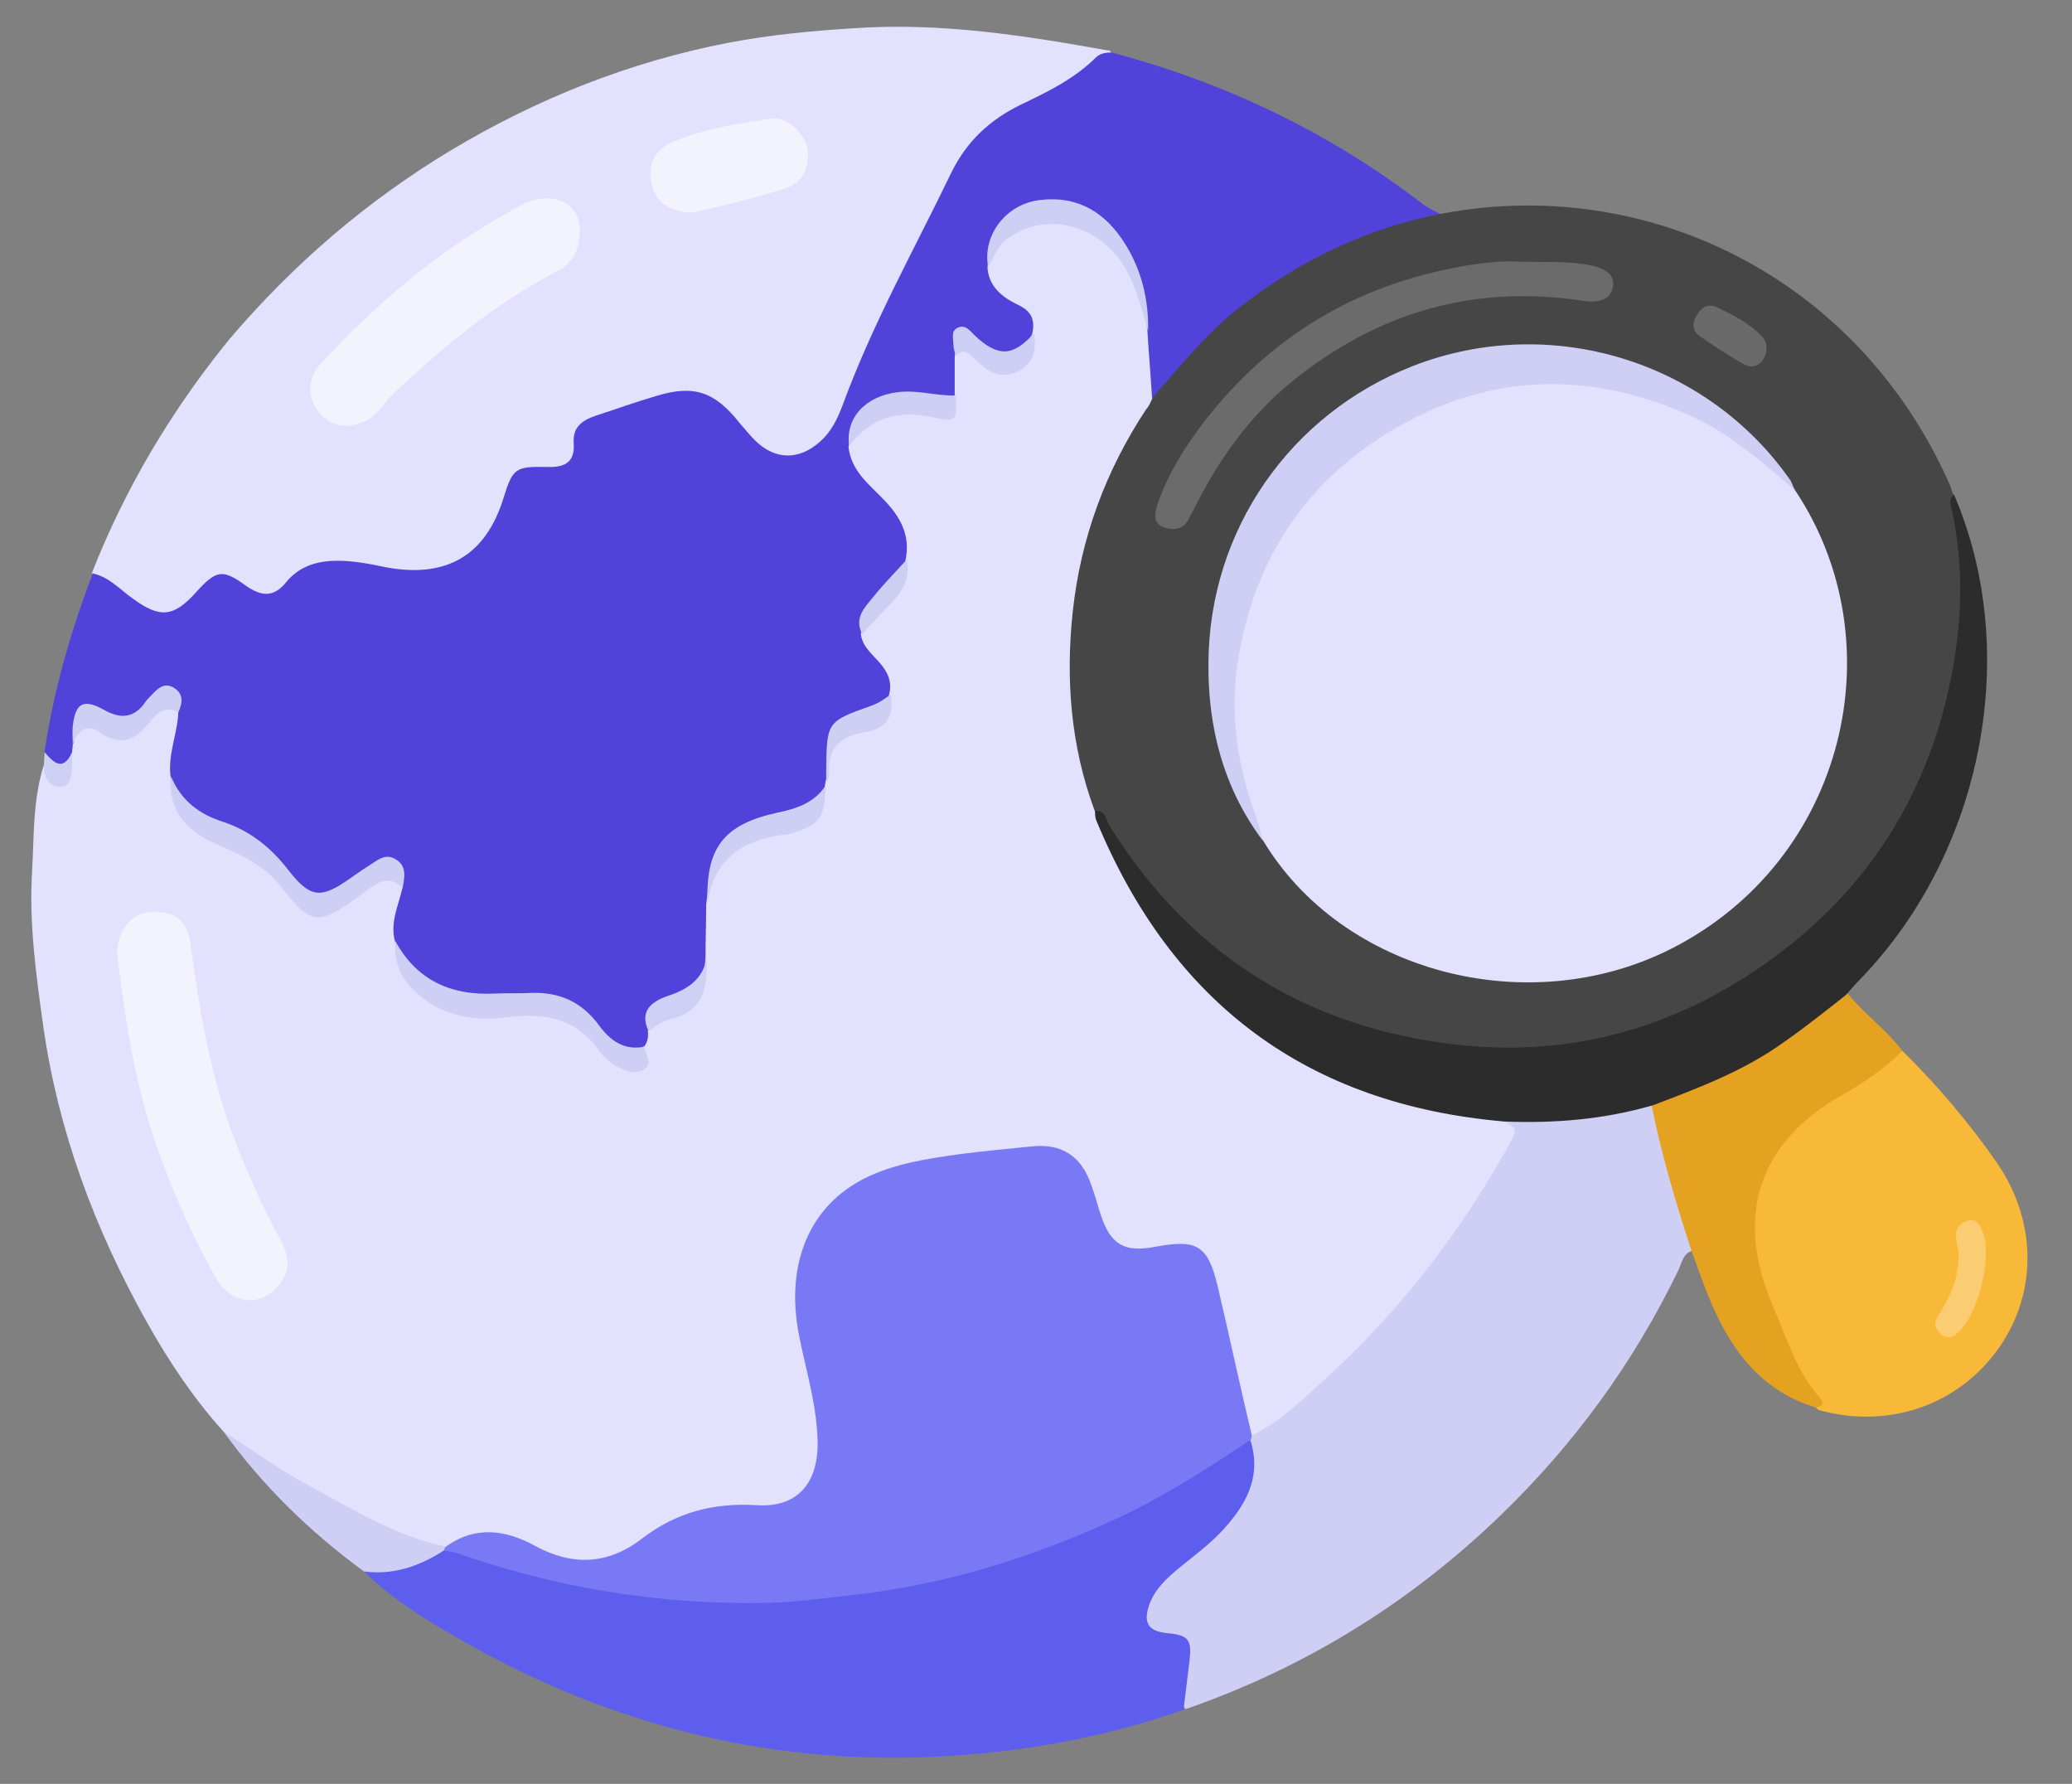
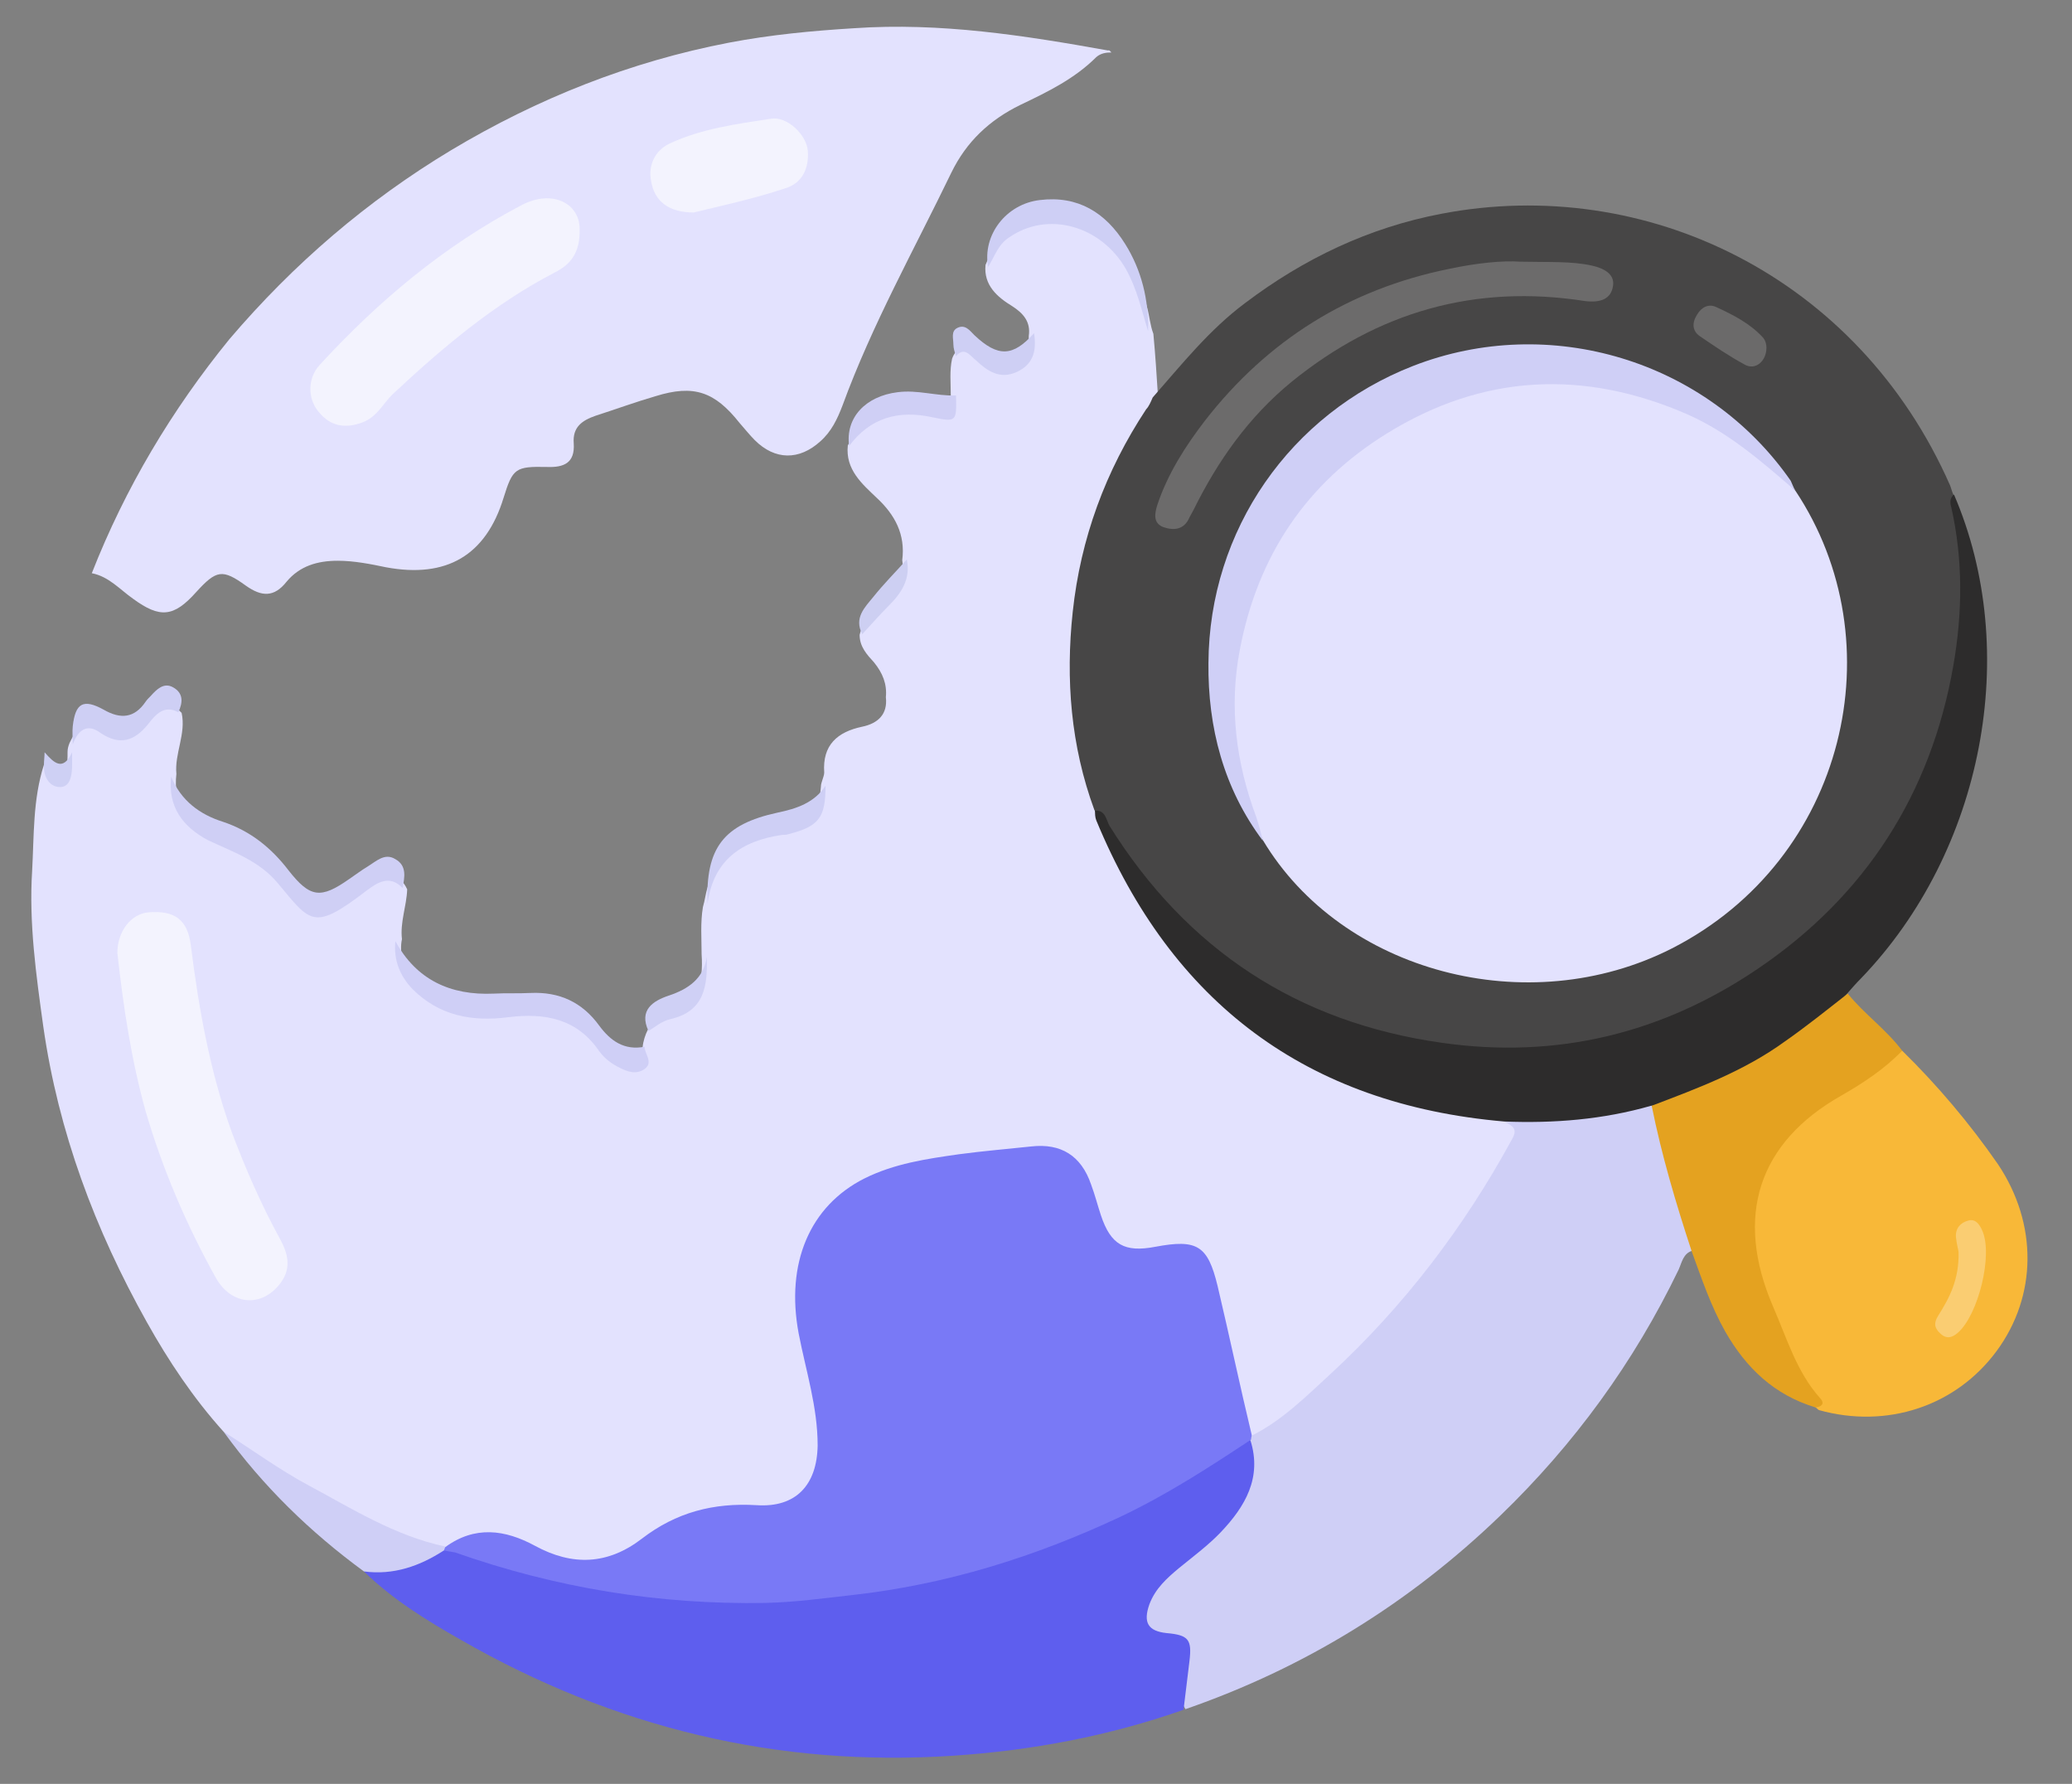
<svg xmlns="http://www.w3.org/2000/svg" version="1.1" id="Layer_1" x="0px" y="0px" width="316px" height="272px" viewBox="0 0 316 272" style="enable-background:new 0 0 316 272;" xml:space="preserve">
  <rect x="0" y="0" width="316" height="272" fill="#808080" stroke="none" />
  <style type="text/css">
	.st0{fill:#E3E2FE;}
	.st1{fill:#5143D9;}
	.st2{fill:#474646;}
	.st3{fill:#CFCFF6;}
	.st4{fill:#5E5EEE;}
	.st5{fill:#2D2C2C;}
	.st6{fill:#F8B838;}
	.st7{fill:#E4A220;}
	.st8{fill:#CED0F4;}
	.st9{fill:#7979F6;}
	.st10{fill:#F3F3FE;}
	.st11{fill:#CFCFF5;}
	.st12{fill:#CECFF5;}
	.st13{fill:#CECFF4;}
	.st14{fill:#CECFF3;}
	.st15{fill:#CFD0F5;}
	.st16{fill:#CDCFF2;}
	.st17{fill:#6C6B6B;}
	.st18{fill:#6B6A6A;}
	.st19{fill:#FACD72;}
</style>
  <g>
    <path class="st0" d="M34.1,218.3c-4.6-5.1-8.4-10.8-11.7-16.7c-7.9-14.1-13.5-29-15.8-45.1c-1.1-7.9-2.2-15.8-1.7-23.7   c0.3-5.4,0.1-10.9,1.8-16.2c1,0.5,1.1,2.7,2.7,2c1.3-0.6,0.8-2.2,0.9-3.3c0-0.2,0-0.4,0-0.6c0-0.5,0.1-0.9,0.3-1.4   c1.5-3.1,2.4-3.6,5.2-2.3c2.7,1.4,4.6,0.6,6.5-1.4c1.5-1.6,3.1-3.4,5.4-0.9c0.7,3.2-1.1,6.2-0.8,9.3c-0.5,4.4,1.4,7.6,5.4,9.2   c5.4,2.2,10,5.3,13.6,9.9c1.5,1.9,3.4,2,5.6,0.9c2-1.1,3.7-2.7,5.7-3.7c2-1,3.8-1.1,4.9,1.3c-0.1,2.6-1.1,5-0.8,7.6   c-0.9,4.3,2.9,8.9,8,10.4c2.8,0.8,5.6,1,8.6,0.6c5.5-0.7,10.5,0.4,14.1,5.1c0.8,1,1.6,1.9,2.8,2.4c2.2,1.1,2.9,0.6,3.2-2   c0.1-1,0.4-1.9,0.8-2.7c0.6-1,1.5-1.8,2.6-2.1c5-1.3,5.9-5,5.6-9.4c0-2.4-0.2-4.8,0.2-7.2c0.3-1,0.4-2,0.7-3   c1.1-3.8,3.2-6.6,7.2-7.7c1.6-0.4,3.2-0.8,4.8-1.3c4.2-1.2,4.9-2,5.3-6.4c0-0.3,0.1-0.6,0.2-0.9c0.1-0.4,0.3-0.8,0.3-1.2   c-0.3-4.2,2-6.2,5.8-7c2.4-0.5,3.9-1.9,3.6-4.5c0.2-2-0.5-3.7-1.8-5.3c-1.1-1.2-2.2-2.4-2.2-4.2c0.5-2.2,2.4-3.3,3.8-4.8   c1.8-1.9,3.1-3.9,2.7-6.6c0.5-3.9-1.1-6.9-3.9-9.5c-2.2-2.1-4.8-4.3-4.4-8c2.5-4.4,6.6-6.2,12.4-5.1c2.3,0.4,3.7,0.2,3.3-2.6   c0-1.8-0.2-3.7,0.2-5.5c0.6-1.7,1.7-1.8,3.1-1c0.4,0.2,0.8,0.6,1.2,0.9c1.6,1.3,3.2,2.3,5.3,1.3c2-1,2.1-2.8,2.1-4.7   c0.3-2.1-0.8-3.4-2.5-4.5c-2.3-1.4-4.4-3.2-4.1-6.3c2.8-7.2,11.9-9.5,18-4.4c3.4,2.8,5.5,6.4,6.6,10.7c0.4,1.4,0.5,2.9,1,4.2   c0.3,3.2,0.5,6.3,0.7,9.5c-0.7,3.1-2.8,5.5-4.3,8.2c-9.2,17.5-10.5,35.7-4.8,54.5c2.7,8.5,7.1,16.1,12.9,22.9   c10.3,12.1,23.4,19.7,39,23c3.3,0.7,6.6,1,9.9,1.4c2.4,0.6,2.8,1.9,1.6,4.1c-9,16.8-21,31.1-36.1,42.8c-1.2,0.9-2.4,3-4.5,1.5   c-2.3-6.3-3.1-12.9-4.8-19.3c-0.5-1.8-0.7-3.7-1.5-5.4c-1.2-2.8-2.5-3.6-5.6-3.4c-9.3,0.7-9.4,0.7-12.4-8.2   c-2-5.8-4.3-7.1-10.3-6.5c-4.6,0.5-9.3,0.8-13.9,1.6c-5.6,0.9-10.9,2.6-15,7c-3.8,4.2-5.4,9-4.8,14.6c0.5,5.3,1.8,10.4,2.8,15.6   c0.5,2.4,0.6,4.7,0.4,7.1c-0.5,5.1-3.7,8.7-8.7,8.4c-7.9-0.5-14.4,2-20.6,6.4c-4,2.8-8.4,2.5-12.8,0.7c-0.3-0.1-0.6-0.2-0.9-0.4   c-4.6-2.4-9.3-3.5-14.1-0.4c-2.9,0.3-5.5-1.2-7.9-2.3c-7-3.3-14-6.7-20.4-11.1C37.9,221.5,35.9,220,34.1,218.3z" />
-     <path class="st1" d="M11.1,113.5c0,0.4-0.1,0.8-0.1,1.2c-0.5,0.8-0.4,2.2-1.7,2.2c-1.5,0.1-2-1.1-2.5-2.3c1.4-9.4,4-18.4,7.4-27.3   c1.3-1,2.3,0,3.3,0.7c1.7,1.1,3.3,2.5,5.1,3.6c2,1.2,3.9,1.1,5.7-0.6c0.6-0.6,1.2-1.2,1.8-1.7c3.1-2.9,3.9-3.1,7.6-1   c1.9,1.1,3.6,1.6,5.3-0.2c3.5-3.6,7.8-4,12.4-3.2c2.9,0.5,5.7,1,8.7,0.9c5.5-0.2,9.2-2.9,11.3-7.9c0.5-1.1,0.8-2.4,1.2-3.5   c1-2.8,2.8-4.4,5.8-4.1c2.9,0.2,4.6-0.8,4.7-3.9c0-1.5,0.9-2.6,2.3-3.1c4.7-1.6,9.2-3.9,14.3-4.2c4-0.3,7.1,1.2,9.5,4.3   c0.8,1,1.5,2,2.5,2.8c3.2,3,6.5,3,9.5-0.2c1.5-1.5,2.3-3.4,3.1-5.4C133,48,139.3,36,145.5,24c2-3.9,5.3-6.6,9.3-8.5   c3.8-1.9,7.6-3.8,11-6.5c1.1-0.9,2.2-1.5,3.7-1c17.4,4.6,33.3,12.2,47.6,23.2c0.8,0.6,1.8,1,2.7,1.5c-0.1,1.4-1.3,1.1-2.1,1.3   c-15.9,3.6-28.8,12-39.1,24.6c-0.8,0.9-1.3,2.2-2.9,2.1c-0.2-3.4-0.5-6.8-0.7-10.1c-0.4-4.5-1.7-8.7-4-12.5   c-1.9-3.3-4.6-5.7-8.4-6.4c-6.5-1.4-11.2,2.3-12,9.1c0.2,3,2.4,4.6,4.7,5.7c2.1,1,2.6,2.4,2.1,4.5c-1.9,3.7-4.9,4.4-8.3,1.8   c-3-2.2-3-2.2-3.5,1.6c0,2,0,4,0,6c-0.7,1.1-1.8,0.8-2.8,0.6c-1.3-0.2-2.7-0.2-4-0.2c-5.6,0.1-7.9,1.8-9.4,7.3   c0.4,3.7,3.1,5.7,5.4,8.1c2.5,2.6,4.1,5.4,3.3,9.2c-0.3,2.1-1.7,3.4-3.1,4.7c-1.9,1.9-3.6,3.8-3.7,6.7c0.3,1.9,1.8,3,2.9,4.3   c1.2,1.4,1.9,2.9,1.4,4.8c-0.4,1.7-1.8,2.2-3.1,2.7c-5.8,2.1-6.3,3-6.4,9.1c0,0.5,0,1-0.2,1.5c0,0.2-0.1,0.4-0.1,0.7   c-0.6,2.2-2.1,3.4-4.2,4.1c-0.7,0.2-1.4,0.4-2.1,0.6c-8.6,2.2-10.9,4.8-11.8,13.3c0,2.7-0.1,5.4-0.1,8c-0.1,3.3-1.6,5.5-4.9,6.4   c-2.5,0.7-3.6,2.5-3.9,4.9c0.1,0.8,0,1.6-0.5,2.3c-2.4,1.1-4.9,0.8-6.8-1.8c-3.3-4.7-7.8-5.7-13.1-5.4c-3.1,0.2-6.2,0.3-9.3-0.7   c-4.3-1.3-7.7-3.6-8.9-8.2c-0.7-2.9,0.6-5.4,1.2-8.1c-0.2-0.5-0.4-0.9-0.6-1.4c-0.9-2.5-1.5-2.7-3.8-1.4c-1.6,0.9-3.1,2.1-4.7,3   c-3,1.8-5.9,1.6-8-1.2c-3.3-4.4-7.5-7.3-12.5-9.3c-3-1.2-5.3-3.2-5.8-6.7c-0.4-3.4,1.1-6.5,1.2-9.8c-1.1-3.5-1.6-3.7-4.3-1.1   c-1.8,1.8-3.6,3-6.3,1.9c-3.8-1.5-4.4-1.1-5.3,3C11.3,112.7,11.4,113.1,11.1,113.5z" />
    <path class="st0" d="M169.5,8c-0.8,0-1.6,0.1-2.3,0.7c-3.3,3.3-7.4,5.3-11.6,7.3c-4.7,2.3-8.2,5.6-10.5,10.3   c-5.7,11.8-12.1,23.2-16.6,35.5c-0.8,2.1-1.7,4-3.4,5.5c-3.2,2.9-6.9,2.9-10-0.2c-0.8-0.8-1.5-1.7-2.3-2.6c-3.8-4.8-7-5.9-12.8-4.1   c-3.1,0.9-6.1,2-9.2,3c-2,0.7-3.5,1.7-3.3,4.2c0.2,3-1.5,3.7-4.1,3.6c-4.8-0.1-5.2,0.2-6.6,4.7c-2.7,8.8-8.7,12.3-17.9,10.6   c-2.4-0.5-4.9-1-7.4-1c-3.1,0-5.8,0.8-7.8,3.2c-1.9,2.4-3.8,2.3-6.2,0.6c-3.6-2.6-4.5-2.4-7.6,1c-3.4,3.8-5.5,4-9.6,1   c-2-1.4-3.7-3.4-6.3-3.9c5.1-13,12.2-24.9,21-35.7C44.8,40.2,56,30.6,68.8,22.9C82,15,96.1,9.4,111.2,6.5   c6.3-1.2,12.6-1.8,19.1-2.2c13.1-0.9,25.9,1.1,38.7,3.4C169.2,7.6,169.3,7.8,169.5,8z" />
    <path class="st2" d="M175.8,60.6c4.4-5,8.6-10.3,14.1-14.4c9-6.8,18.9-11.5,29.9-13.6c31.2-6,63.6,9.6,77.6,41.4   c0.2,0.5,0.3,1,0.5,1.4c1.3,5.4,1.7,10.8,1.6,16.3c-0.5,18-7,33.5-19.3,46.7c-10.4,11.1-23.1,18.1-37.9,20.8   c-21.9,4.1-41.6-1.3-58.9-15.3c-7-5.6-12.1-12.7-16.5-20.4c-3.6-9.8-4.4-19.9-3.3-30.2c1.2-11.2,5-21.5,11.2-30.9   C175.2,62,175.5,61.3,175.8,60.6z" />
    <path class="st3" d="M190.9,218.9c4.6-2.3,8.2-5.9,11.9-9.3c11.3-10.4,20.5-22.5,27.8-35.9c1-1.7-0.1-2.1-1.2-2.7   c0.4-0.7,1.2-0.9,1.9-0.9c6.9,0.3,13.5-1,20.3-2c1.1,0.5,1.3,1.5,1.6,2.5c1.2,5.8,2.9,11.5,4.8,17.1c0.3,1,0.7,2,0.1,3   c-1.4,0.4-1.6,1.8-2.1,2.9c-6.8,14.1-15.9,26.6-27.2,37.5c-13.8,13.3-29.8,23.2-48,29.5c-1.3-1.9-0.4-3.8-0.1-5.7   c0.6-4.1,0.4-4.3-3.4-5.3c-2.2-0.6-3.1-2-2.5-4.5c0.6-2.7,2.3-4.6,4.3-6.3c1.9-1.6,4-3,5.8-4.7c4.1-3.9,6.6-8.5,5.7-14.4   C190.4,219.4,190.6,219.1,190.9,218.9z" />
    <path class="st4" d="M190.7,219.6c1.8,5.7-0.8,10.1-4.5,14c-1.9,2-4.2,3.7-6.4,5.5c-1.8,1.5-3.6,3.1-4.5,5.5   c-1,2.8-0.2,4.1,2.6,4.4c3.4,0.3,3.9,1,3.5,4.3c-0.3,2.5-0.6,4.9-0.9,7.4c-11.4,4-23.1,6.2-35.1,7c-26.8,1.8-51.8-4.3-75-17.6   c-5.3-3-10.5-6.2-14.9-10.5c0.3-0.4,0.8-0.7,1.3-0.7c3.3,0,6.4-0.9,9.2-2.4c0.5-0.3,1.2-0.3,1.8-0.3c1.6-0.1,3.1,0.3,4.6,0.8   c14.3,4.7,29.1,7.2,44.1,6.7c25.5-0.9,49-8.1,70.3-22.5C188,220.3,189,219.1,190.7,219.6z" />
    <path class="st5" d="M251.8,168.6c-7.3,2.1-14.8,2.7-22.4,2.4c-30.1-2.6-50.7-18.1-62.2-45.9c-0.2-0.5-0.2-1-0.2-1.5   c1.6-0.1,1.7,1.4,2.2,2.3c11.8,18.9,28.7,30,50.7,33.1c17.5,2.5,33.6-1.4,48.2-11.3c16.4-11.1,26.4-26.7,29.8-46.2   c1.4-8,1.5-16.1-0.3-24.1c-0.2-0.7-0.3-1.4,0.4-2c10.3,23.9,4.5,54.4-14.2,73.8c-0.7,0.7-1.4,1.5-2.1,2.3   c-5.8,6.6-13.1,11-21.1,14.4C257.8,167.2,255.1,168.7,251.8,168.6z" />
    <path class="st6" d="M290.1,160.2c5.4,5.3,10.3,11.1,14.6,17.3c6.1,9.1,6,20.1-0.2,28.5c-6.2,8.4-16.7,11.9-27.1,9   c-0.2-0.1-0.3-0.3-0.5-0.4c-2.4-4.8-5.2-9.4-6.9-14.6c-0.8-2.5-1.8-4.9-2.4-7.4c-2.3-10,1.3-17.8,9-23.8c3.8-3,8.3-5.1,12.1-8.3   C289,160.3,289.5,160.3,290.1,160.2z" />
    <path class="st7" d="M290.1,160.2c-2.7,2.8-5.9,4.9-9.2,6.8c-12.8,7.2-16.4,18.5-10.5,32.2c2.1,4.8,3.6,10,7.2,14   c0.8,0.9,0.1,1.3-0.7,1.4c-6.3-1.9-10.6-6-13.8-11.6c-2.2-3.9-3.6-8.1-5.1-12.2c-2.4-7.3-4.6-14.7-6.1-22.2   c7.1-2.7,14.1-5.3,20.3-9.8c3.3-2.3,6.4-4.8,9.6-7.3C284.3,154.6,287.6,156.9,290.1,160.2z" />
    <path class="st3" d="M67.7,236.4c-3.7,2.4-7.7,3.8-12.2,3.2c-8.2-6-15.4-13-21.4-21.3c4.3,2.7,8.5,5.8,13,8.2   c6.7,3.6,13.2,7.7,20.8,9.3C68.1,236.1,68.1,236.3,67.7,236.4z" />
    <path class="st8" d="M6.8,114.7c1.4,1.6,2.8,3,4.2,0c0,0.6,0,1.2,0,1.8c0,1.5-0.2,3.4-1.7,3.5c-1.7,0.1-2.7-1.5-2.6-3.4   C6.7,116,6.8,115.3,6.8,114.7z" />
    <path class="st9" d="M67.7,236.4c0.1-0.2,0.1-0.3,0.2-0.5c4.5-3.3,9.1-2.7,13.7-0.2c5.7,3.1,11.1,2.9,16.3-1.1   c5.2-4,10.9-5.5,17.5-5.1c6,0.4,9.2-3.1,9.3-9.1c0-5.9-1.8-11.4-2.9-17.1c-2-10.7,1.7-19.4,10-23.6c4.6-2.3,9.5-3,14.4-3.7   c3.7-0.5,7.4-0.8,11.1-1.2c4.5-0.5,7.6,1.4,9.1,5.8c0.6,1.6,1,3.2,1.5,4.7c1.5,4.5,3.6,5.7,8.3,4.8c6.4-1.2,8-0.2,9.5,6   c1.8,7.6,3.4,15.2,5.2,22.7c0,0.2-0.1,0.4-0.1,0.7c-6.5,4.3-13,8.5-20,11.8c-13,6.1-26.5,10.3-40.8,11.9c-4.4,0.5-8.8,1.1-13.2,1.2   c-16.3,0.3-32.1-2.3-47.4-7.7C68.7,236.6,68.2,236.5,67.7,236.4z" />
    <path class="st10" d="M17.9,145.3c0-3.3,2.1-6,4.8-6.2c3.9-0.3,5.9,1.1,6.4,5c1.2,9.6,2.9,19.2,6.2,28.4c2.1,5.6,4.5,11.1,7.4,16.4   c1.2,2.2,1.8,4.4,0.1,6.7c-2.8,3.8-7.5,3.5-9.9-0.8c-4.5-8.1-8.1-16.5-10.7-25.4C20,161.5,18.8,153.4,17.9,145.3z" />
    <path class="st3" d="M60.3,143.5c3.2,5.9,8.4,8.3,15,8c1.9-0.1,3.7,0,5.6-0.1c4.4-0.2,7.9,1.4,10.5,5c1.7,2.3,3.8,3.8,6.9,3.2   c0,1.1,1.4,2.4,0,3.4c-1.3,0.9-2.6,0.4-3.8-0.2c-1.2-0.6-2.2-1.3-3.1-2.5c-3.4-5-8.3-5.9-13.9-5.2c-5.5,0.7-10.5-0.2-14.6-4.3   C61,148.8,60,146.4,60.3,143.5z" />
    <path class="st11" d="M26.1,118.4c1.5,3.7,4.4,5.8,7.9,6.9c4.2,1.4,7.4,4,10,7.4c3.3,4.2,4.9,4.4,9.3,1.3c0.9-0.6,1.8-1.3,2.8-1.9   c1.3-0.8,2.6-2.1,4.2-1.1c1.8,1,1.4,2.8,1.1,4.4c-2-2.1-3.9-0.8-5.5,0.4c-8.1,6.2-8.5,4.9-13.5-1.1c-2.9-3.5-6.9-4.8-10.7-6.6   C27.8,126,25.6,123,26.1,118.4z" />
    <path class="st12" d="M150.7,40.7c-0.9-4.8,2.7-9.6,7.9-10.2c5.8-0.7,10,1.9,13,6.7c2.5,4,3.6,8.5,3.5,13.3c-1-3.2-1.7-6.5-3.4-9.5   c-3.8-6.6-11.9-8.9-17.8-4.8C152.2,37.3,151.7,39.1,150.7,40.7z" />
    <path class="st12" d="M107.9,137.8c-0.3-8.5,2.4-12.1,10.7-13.9c2.9-0.6,5.6-1.5,7.3-4.1c0,4.9-1,6.2-5.7,7.4   c-0.3,0.1-0.6,0.1-0.9,0.1C113,128.2,108.8,131.2,107.9,137.8z" />
    <path class="st13" d="M11.1,113.5c0-0.9-0.1-1.9,0-2.8c0.4-3.5,1.6-4.2,4.7-2.5c2.6,1.5,4.7,1.3,6.4-1.2c0.2-0.3,0.5-0.6,0.8-0.9   c0.9-1,2-2.1,3.4-1.3c1.6,0.9,1.5,2.3,0.8,3.8c-2.2-1.2-3.5,0.4-4.6,1.8c-2.1,2.6-4.3,3.3-7.2,1.4   C13.3,110.2,11.9,111.3,11.1,113.5z" />
    <path class="st11" d="M129.5,68c-0.6-4.3,2.5-7.6,7.4-8.2c3-0.4,5.9,0.6,8.9,0.5c0.1,4,0.1,4.1-3.7,3.3   C137,62.5,132.7,63.7,129.5,68z" />
    <path class="st13" d="M145.8,54.3c-0.2-0.6-0.4-1.2-0.4-1.8c0-0.9-0.4-2,0.6-2.5c1.2-0.6,1.9,0.4,2.6,1.1c3.6,3.4,5.9,3.3,9.1-0.3   c0.4,2.5,0,4.7-2.6,5.9c-2.6,1.2-4.5-0.1-6.3-1.8C147.9,54.2,147.1,52.8,145.8,54.3z" />
-     <path class="st14" d="M126,119.1c0-0.6,0-1.2,0-1.8c0.1-7.2,0.1-7.3,6.9-9.7c1.1-0.4,2-1,2.9-1.7c0.7,3.1-0.6,5.2-3.6,5.7   c-4.1,0.6-6.2,2.5-5.7,6.8C126.5,118.6,126.2,118.8,126,119.1z" />
    <path class="st15" d="M98.9,157.2c-1.5-3.2,0.7-4.6,3.1-5.4c3-1,5.3-2.6,5.8-5.9c0.1,4.4-0.3,8.3-5.6,9.5   C100.9,155.7,99.9,156.6,98.9,157.2z" />
    <path class="st16" d="M131.5,96.7c-1.3-2.5,0.4-4.1,1.7-5.7c1.6-2,3.4-3.8,5.1-5.7c0.6,3-0.8,5.1-2.8,7.1   C134.1,93.8,132.8,95.3,131.5,96.7z" />
    <path class="st10" d="M88.4,34.9c0.1,3.8-1.5,5.5-3.9,6.7c-9.2,4.8-17,11.4-24.5,18.4c-1.6,1.5-2.4,3.5-4.7,4.4   c-2.7,1-4.9,0.6-6.7-1.6c-1.7-2-1.7-5.1,0.1-7.1c9-9.8,19-18.2,30.8-24.4C84.2,28.8,88.4,31,88.4,34.9z" />
    <path class="st10" d="M105.8,32.4c-3.8,0-6-1.7-6.5-4.8c-0.5-2.5,0.7-4.7,2.8-5.7c4.9-2.3,10.3-3,15.5-3.8c2.4-0.4,5.4,2.4,5.6,4.9   c0.2,2.6-0.8,4.9-3.4,5.7C115,30.3,109.9,31.4,105.8,32.4z" />
    <path class="st0" d="M273.8,74.8c15.4,23.1,7.8,56.2-18.8,69.8c-22,11.2-50.4,3.6-62.4-16.5c-8.6-17.7-6.3-34.6,4.9-50.2   c7.6-10.6,18.3-17.1,31.3-19.3c15.2-2.5,28.6,1.5,40.4,11.2C270.9,71.3,272.2,73.2,273.8,74.8z" />
    <path class="st3" d="M273.8,74.8c-5.1-4.4-10.1-8.8-16.4-11.6c-15.8-6.9-31.2-6.2-45.9,2.9c-12.3,7.6-19.7,18.7-22.4,32.9   c-1.7,8.8-0.6,17.3,2.5,25.6c0.4,1.2,0.7,2.4,1,3.6c-6-8-8.4-17.3-8.3-27.1c0.1-20.3,12.5-38,31.2-45.3   c20.8-8.1,44.8-0.9,57.6,17.5C273.3,73.7,273.5,74.3,273.8,74.8z" />
    <path class="st17" d="M231.9,39.9c4.5,0.1,7.7-0.1,10.9,0.6c1.8,0.4,3.5,1.3,3.2,3.1c-0.3,2-1.9,2.6-4.3,2.3   c-16.7-2.6-31.5,1.6-44.7,12.3c-6.6,5.4-11.3,12.1-15,19.6c-0.2,0.4-0.4,0.7-0.6,1.1c-0.8,1.9-2.4,2-3.9,1.5   c-1.7-0.6-1.4-2.1-1-3.4c1.6-4.8,4.3-9,7.3-12.9c9.5-12.2,21.9-20,37.2-23.1C225.2,40.1,229.2,39.7,231.9,39.9z" />
    <path class="st18" d="M269.4,53c0,2.1-1.7,3.5-3.3,2.6c-2.4-1.3-4.6-2.8-6.8-4.3c-1.2-0.8-1.3-2-0.5-3.3c0.7-1.2,1.8-1.7,2.9-1.2   c2.6,1.2,5.2,2.5,7.2,4.7C269.3,52,269.4,52.6,269.4,53z" />
    <path class="st19" d="M298.7,190.9c0-0.2-0.3-1.2-0.4-2.3c-0.1-1.3,0.7-2.2,1.9-2.5c1.1-0.3,1.7,0.6,2.1,1.5   c1.7,3.7-0.6,12.9-3.7,15.6c-0.9,0.8-1.8,1-2.7,0.1c-0.9-0.8-1-1.6-0.3-2.7C297.3,197.9,298.8,195.1,298.7,190.9z" />
  </g>
</svg>